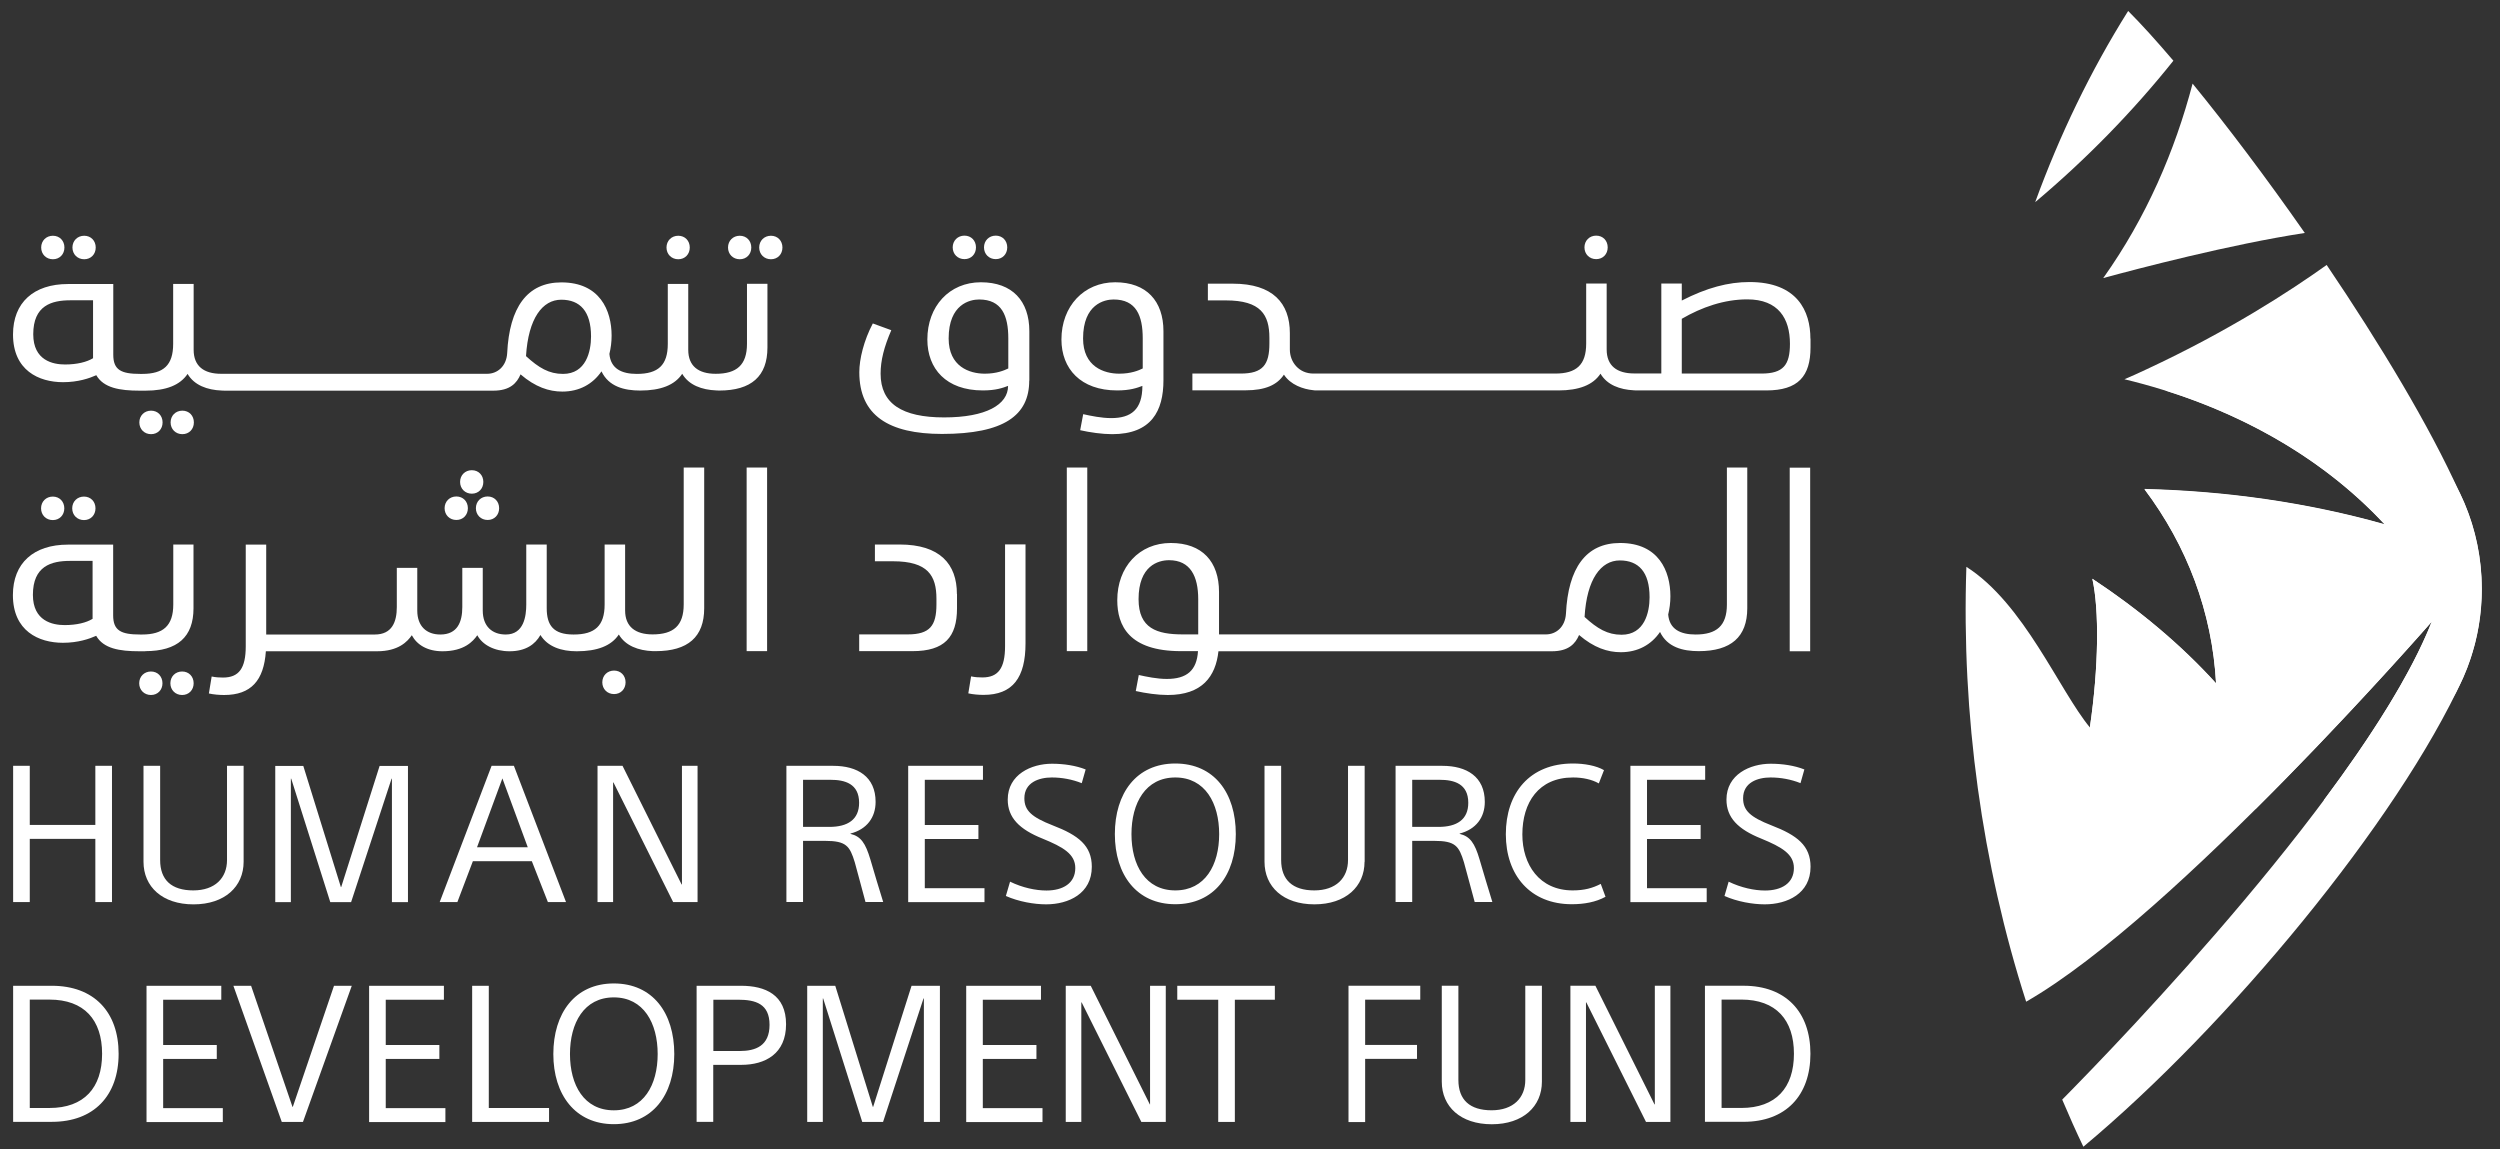
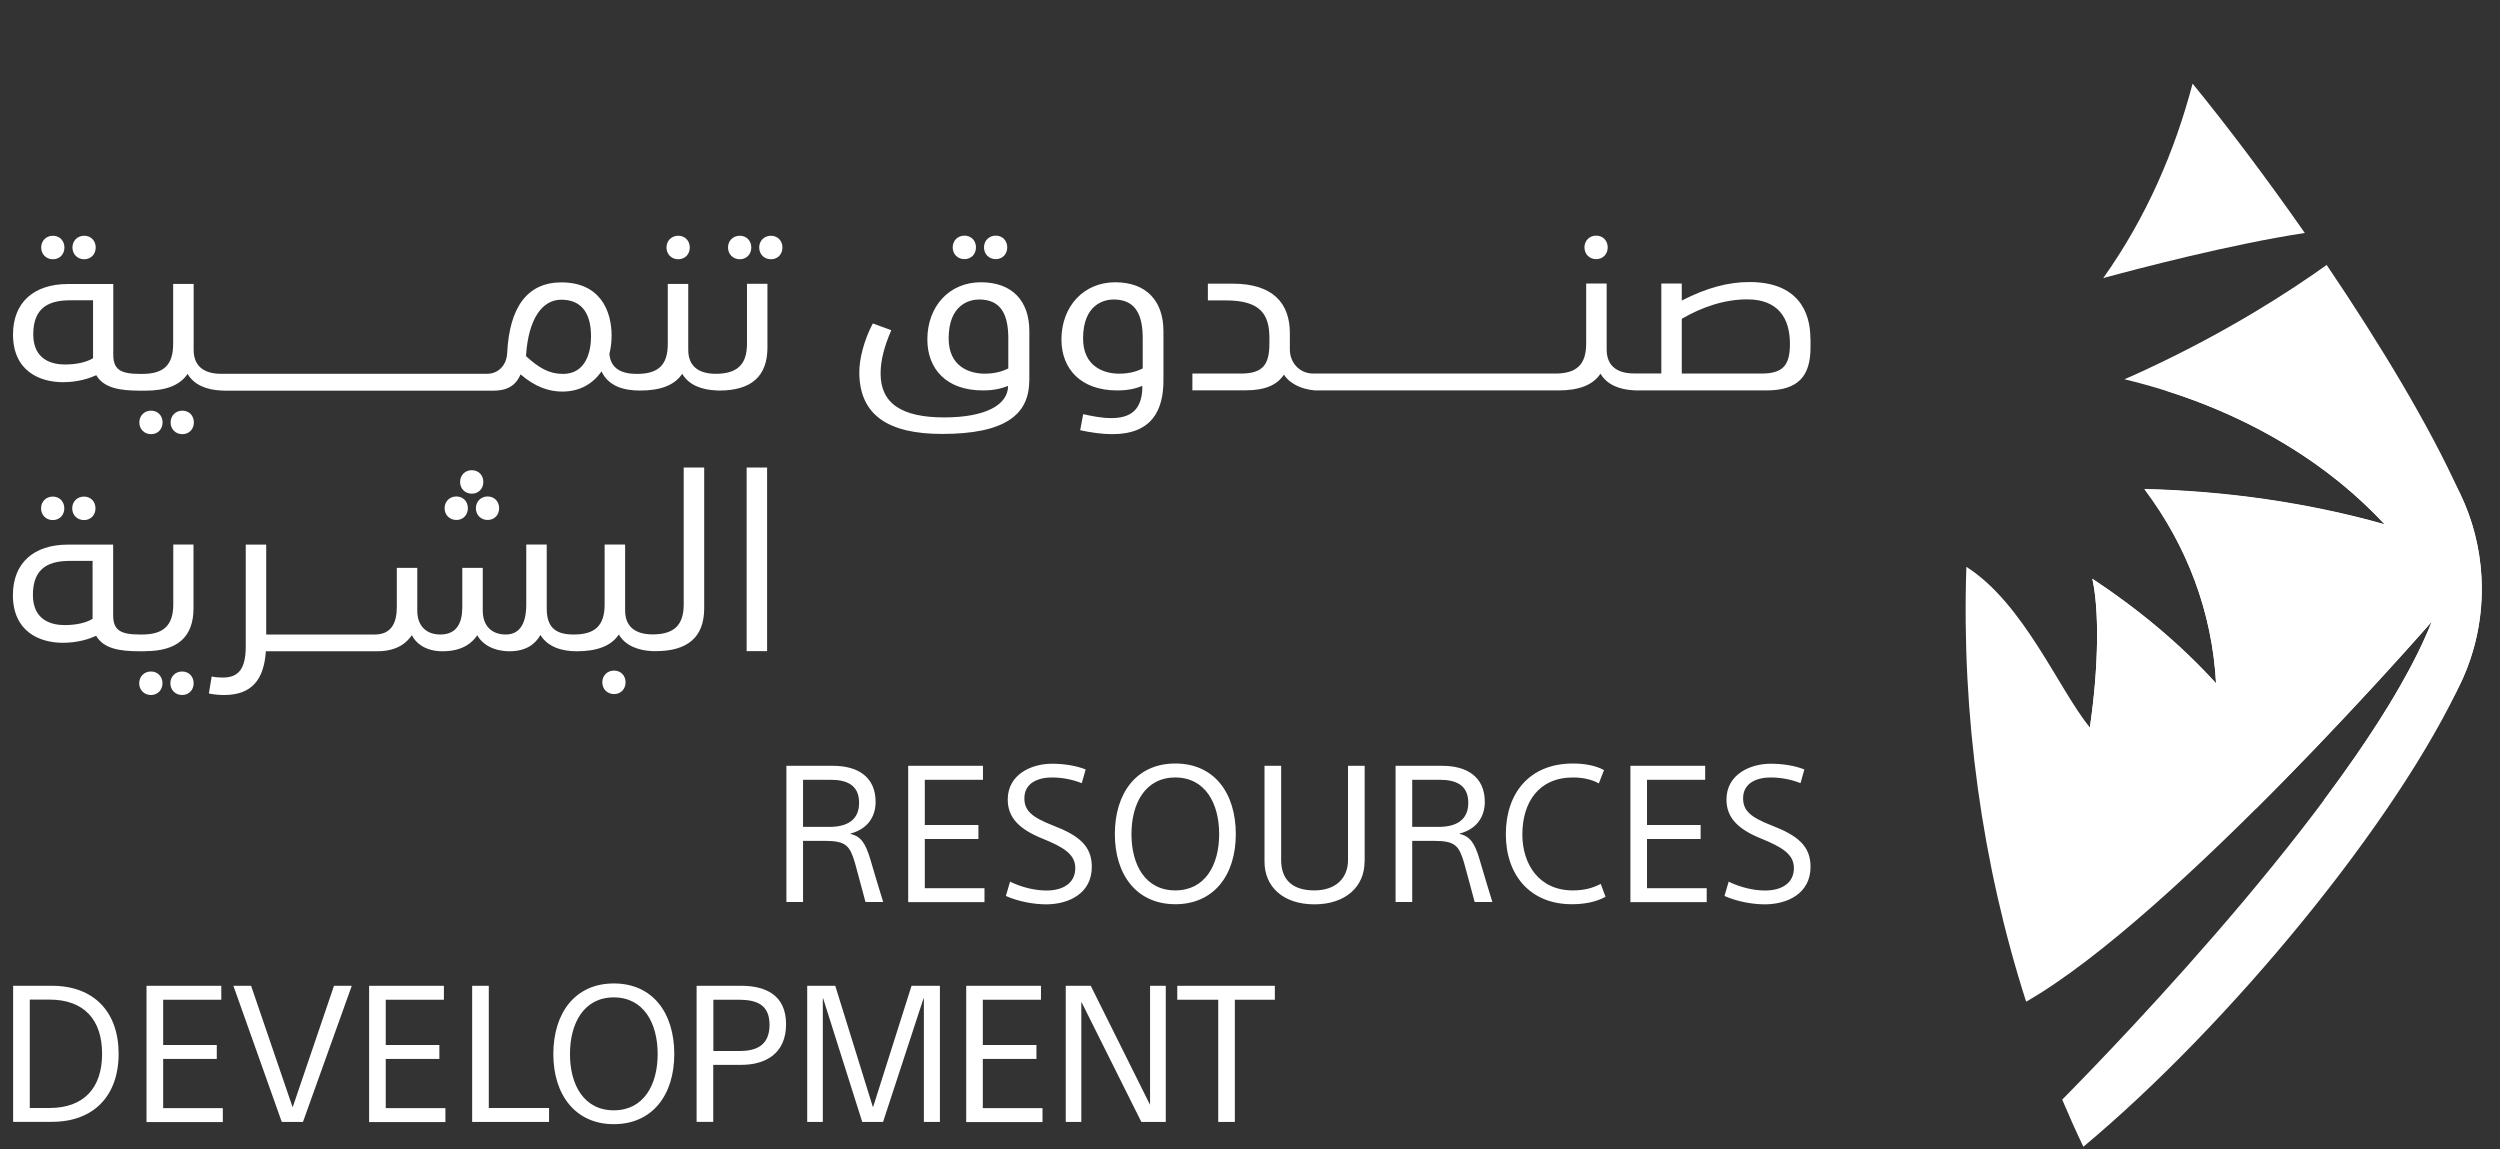
<svg xmlns="http://www.w3.org/2000/svg" width="87" height="40" viewBox="0 0 87 40" fill="none">
  <rect x="0" y="0" width="87" height="40" fill="#333333" stroke="none" />
  <path d="M1.837 18.099C1.603 18.099 1.429 17.925 1.429 17.69C1.429 17.455 1.603 17.281 1.837 17.281C2.072 17.281 2.238 17.455 2.238 17.69C2.238 17.925 2.072 18.099 1.837 18.099ZM3.323 17.69C3.323 17.455 3.157 17.281 2.922 17.281C2.687 17.281 2.513 17.455 2.513 17.69C2.513 17.925 2.687 18.099 2.922 18.099C3.157 18.099 3.323 17.925 3.323 17.69ZM6.338 23.368C6.103 23.368 5.929 23.542 5.929 23.777C5.929 24.012 6.103 24.186 6.338 24.186C6.573 24.186 6.739 24.012 6.739 23.777C6.739 23.542 6.573 23.368 6.338 23.368ZM5.253 23.368C5.019 23.368 4.844 23.542 4.844 23.777C4.844 24.012 5.019 24.186 5.253 24.186C5.488 24.186 5.654 24.012 5.654 23.777C5.654 23.542 5.488 23.368 5.253 23.368ZM5.063 22.664H4.853C4.156 22.664 3.602 22.571 3.347 22.126C3.112 22.231 2.72 22.369 2.189 22.369C1.348 22.369 0.449 21.96 0.449 20.709C0.449 19.596 1.17 18.953 2.364 18.953H3.938V21.413C3.938 21.944 4.209 22.081 4.877 22.081H4.946C5.674 22.081 6.03 21.778 6.03 21.037V18.949H6.734V21.167C6.734 22.166 6.176 22.66 5.055 22.66M3.222 19.519H2.44C1.781 19.519 1.145 19.701 1.145 20.701C1.145 21.616 1.833 21.753 2.25 21.753C2.667 21.753 3.007 21.669 3.222 21.535V19.519ZM16.419 16.363C16.185 16.363 16.011 16.537 16.011 16.771C16.011 17.006 16.185 17.18 16.419 17.18C16.654 17.18 16.82 17.006 16.82 16.771C16.82 16.537 16.654 16.363 16.419 16.363ZM15.472 17.686C15.472 17.921 15.646 18.095 15.881 18.095C16.116 18.095 16.282 17.921 16.282 17.686C16.282 17.451 16.116 17.277 15.881 17.277C15.646 17.277 15.472 17.451 15.472 17.686ZM16.561 17.686C16.561 17.921 16.735 18.095 16.97 18.095C17.204 18.095 17.37 17.921 17.37 17.686C17.37 17.451 17.204 17.277 16.97 17.277C16.735 17.277 16.561 17.451 16.561 17.686ZM21.369 23.336C21.134 23.336 20.96 23.51 20.96 23.745C20.96 23.979 21.134 24.154 21.369 24.154C21.604 24.154 21.77 23.979 21.77 23.745C21.77 23.51 21.604 23.336 21.369 23.336ZM23.793 21.033C23.793 21.774 23.437 22.077 22.709 22.077C22.11 22.077 21.754 21.806 21.754 21.244V18.949H21.041V21.037C21.041 21.778 20.701 22.081 19.965 22.081H19.956C19.26 22.081 19.026 21.762 19.026 21.167V18.949H18.314V21.037C18.314 21.43 18.237 22.081 17.601 22.081C17.124 22.081 16.8 21.794 16.8 21.248V19.762H16.088V21.126C16.088 21.64 15.922 22.081 15.323 22.081C14.845 22.081 14.521 21.794 14.521 21.248V19.762H13.809V21.126C13.809 21.64 13.643 22.081 13.044 22.081H9.264V18.953H8.552V22.49C8.552 23.255 8.317 23.579 7.758 23.579C7.629 23.579 7.499 23.571 7.366 23.542L7.269 24.133C7.435 24.17 7.633 24.186 7.799 24.186C8.738 24.186 9.183 23.68 9.252 22.664H13.121C13.87 22.664 14.181 22.324 14.331 22.106C14.513 22.445 14.877 22.664 15.399 22.664C16.148 22.664 16.46 22.324 16.61 22.106C16.792 22.445 17.209 22.664 17.731 22.664C18.297 22.664 18.625 22.421 18.807 22.098C19.058 22.506 19.536 22.664 20.066 22.664H20.074C20.786 22.664 21.276 22.474 21.535 22.081C21.766 22.474 22.215 22.64 22.721 22.66C22.753 22.66 22.786 22.66 22.818 22.66C23.939 22.66 24.506 22.166 24.506 21.167V16.27H23.793V21.033ZM25.983 22.66H26.695V16.27H25.983V22.66Z" fill="white" />
-   <path d="M33.304 20.673V21.167C33.304 22.174 32.867 22.66 31.754 22.66H29.9V22.077H31.588C32.361 22.077 32.588 21.774 32.588 21.033V20.835C32.588 20.033 32.292 19.532 31.074 19.532H30.447V18.949H31.309C32.709 18.949 33.3 19.629 33.3 20.669M34.976 22.486C34.976 23.251 34.741 23.575 34.186 23.575C34.057 23.575 33.927 23.567 33.794 23.538L33.697 24.129C33.862 24.166 34.061 24.182 34.227 24.182C35.243 24.182 35.688 23.583 35.688 22.389V18.945H34.976V22.482V22.486ZM37.125 22.66H37.837V16.27H37.125V22.66ZM60.093 16.27H60.805V21.167C60.805 22.166 60.238 22.66 59.117 22.66C58.559 22.66 58.02 22.522 57.769 21.992C57.466 22.437 56.996 22.697 56.405 22.697C55.944 22.697 55.466 22.539 54.952 22.098C54.823 22.401 54.588 22.664 54.005 22.664H42.402C42.305 23.542 41.836 24.186 40.638 24.186C40.289 24.186 39.864 24.125 39.525 24.048L39.63 23.49C39.901 23.55 40.265 23.627 40.605 23.627C41.301 23.627 41.649 23.332 41.69 22.66H41.099C39.282 22.66 38.881 21.766 38.881 20.887C38.881 19.73 39.646 18.896 40.743 18.896C41.84 18.896 42.422 19.548 42.422 20.6V22.077H53.799C54.155 22.077 54.467 21.818 54.495 21.357C54.572 19.766 55.191 18.896 56.381 18.896C57.721 18.896 58.13 19.872 58.13 20.75C58.13 20.976 58.101 21.183 58.053 21.385C58.097 21.899 58.478 22.081 59.008 22.081C59.736 22.081 60.096 21.778 60.096 21.037V16.274L60.093 16.27ZM41.698 20.851C41.698 20.058 41.427 19.495 40.682 19.495C40.31 19.495 39.622 19.685 39.622 20.851C39.622 21.867 40.257 22.077 41.16 22.077H41.698V20.851ZM57.405 20.782C57.405 19.904 57.021 19.503 56.369 19.503C55.717 19.503 55.22 20.147 55.143 21.47C55.588 21.879 55.944 22.089 56.43 22.089C57.231 22.089 57.405 21.308 57.405 20.786M62.282 22.664H62.994V16.274H62.282V22.664Z" fill="white" />
-   <path d="M0.457 26.651H1.036V28.707H3.318V26.651H3.897V31.391H3.318V29.193H1.036V31.391H0.457V26.651ZM8.478 29.99C8.478 30.852 7.823 31.472 6.734 31.472C5.645 31.472 4.994 30.856 4.994 29.99V26.651H5.573V29.93C5.573 30.622 5.969 30.986 6.726 30.986C7.483 30.986 7.9 30.553 7.9 29.93V26.651H8.478V29.99ZM11.862 30.869H11.874L13.21 26.655H14.197V31.395H13.639V27.097H13.627L12.218 31.395H11.494L10.134 27.097H10.122V31.395H9.579V26.655H10.555L11.862 30.869ZM15.917 31.391H15.302L17.107 26.651H17.884L19.697 31.391H19.066L18.508 29.97H16.456L15.917 31.391ZM16.601 29.484H18.366L17.483 27.088L16.601 29.484ZM23.72 30.779H23.732V26.651H24.275V31.391H23.425L21.349 27.23H21.336V31.391H20.794V26.651H21.664L23.72 30.779Z" fill="white" />
  <path d="M27.367 26.651H28.998C29.836 26.651 30.471 27.024 30.471 27.906C30.471 28.444 30.168 28.861 29.597 29.007V29.019C29.957 29.104 30.119 29.339 30.289 29.909C30.443 30.435 30.573 30.872 30.735 31.39H30.119C30.014 31.014 29.84 30.334 29.747 30.01C29.573 29.44 29.448 29.262 28.711 29.262H27.946V31.39H27.367V26.651ZM27.946 28.776H28.861C29.496 28.776 29.897 28.525 29.897 27.938C29.897 27.27 29.399 27.137 28.901 27.137H27.946V28.776ZM31.605 26.651H34.207V27.137H32.183V28.711H34.049V29.197H32.183V30.909H34.26V31.395H31.605V26.655V26.651ZM37.643 27.254C37.311 27.121 36.951 27.056 36.603 27.056C36.154 27.056 35.648 27.23 35.648 27.78C35.648 28.205 35.899 28.436 36.635 28.723C37.53 29.067 37.995 29.428 37.995 30.164C37.995 31.099 37.186 31.471 36.405 31.471C35.988 31.471 35.45 31.378 35.004 31.18L35.15 30.682C35.583 30.893 36.044 30.99 36.417 30.99C36.987 30.99 37.42 30.739 37.42 30.209C37.42 29.723 37.004 29.48 36.283 29.185C35.474 28.861 35.069 28.456 35.069 27.825C35.069 26.951 35.891 26.578 36.607 26.578C37.024 26.578 37.445 26.643 37.781 26.777L37.643 27.262V27.254ZM40.901 31.467C39.561 31.467 38.797 30.448 38.797 29.027C38.797 27.606 39.545 26.57 40.901 26.57C42.257 26.57 43.006 27.598 43.006 29.027C43.006 30.456 42.241 31.467 40.901 31.467ZM40.901 27.056C39.865 27.056 39.375 27.946 39.375 29.027C39.375 30.108 39.865 30.986 40.901 30.986C41.937 30.986 42.427 30.104 42.427 29.027C42.427 27.95 41.937 27.056 40.901 27.056ZM47.486 29.99C47.486 30.852 46.83 31.471 45.741 31.471C44.653 31.471 44.005 30.856 44.005 29.99V26.651H44.584V29.93C44.584 30.617 44.981 30.986 45.737 30.986C46.494 30.986 46.911 30.553 46.911 29.93V26.651H47.49V29.99H47.486ZM48.566 26.651H50.197C51.035 26.651 51.671 27.024 51.671 27.906C51.671 28.444 51.367 28.861 50.796 29.007V29.019C51.157 29.104 51.322 29.339 51.489 29.909C51.642 30.435 51.776 30.872 51.934 31.39H51.319C51.213 31.014 51.039 30.334 50.946 30.01C50.772 29.44 50.647 29.262 49.91 29.262H49.145V31.39H48.566V26.651ZM49.145 28.776H50.06C50.695 28.776 51.096 28.525 51.096 27.938C51.096 27.27 50.598 27.137 50.1 27.137H49.145V28.776ZM55.637 27.262C55.398 27.125 55.078 27.056 54.742 27.056C53.54 27.056 52.978 27.93 52.978 29.039C52.978 30.087 53.569 30.986 54.73 30.986C55.135 30.986 55.426 30.905 55.706 30.759L55.872 31.208C55.532 31.395 55.123 31.467 54.698 31.467C53.257 31.467 52.403 30.46 52.403 29.031C52.403 27.602 53.225 26.57 54.739 26.57C55.135 26.57 55.548 26.643 55.819 26.801L55.641 27.258L55.637 27.262ZM56.738 26.651H59.34V27.137H57.316V28.711H59.182V29.197H57.316V30.909H59.393V31.395H56.738V26.655V26.651ZM62.659 27.254C62.327 27.121 61.967 27.056 61.614 27.056C61.165 27.056 60.66 27.23 60.66 27.78C60.66 28.205 60.91 28.436 61.647 28.723C62.541 29.067 63.007 29.428 63.007 30.164C63.007 31.099 62.197 31.471 61.412 31.471C60.995 31.471 60.457 31.378 60.012 31.18L60.157 30.682C60.591 30.893 61.052 30.99 61.424 30.99C61.995 30.99 62.428 30.739 62.428 30.209C62.428 29.723 62.011 29.48 61.295 29.185C60.485 28.861 60.081 28.456 60.081 27.825C60.081 26.951 60.902 26.578 61.619 26.578C62.036 26.578 62.456 26.643 62.792 26.777L62.655 27.262L62.659 27.254Z" fill="white" />
  <path d="M0.457 34.305H1.805C3.27 34.305 4.128 35.215 4.128 36.672C4.128 38.129 3.266 39.04 1.805 39.04H0.457V34.3V34.305ZM1.036 38.558H1.72C2.926 38.558 3.553 37.854 3.553 36.672C3.553 35.49 2.93 34.786 1.72 34.786H1.036V38.554V38.558ZM5.099 34.305H7.701V34.79H5.678V36.365H7.544V36.85H5.678V38.562H7.754V39.048H5.099V34.309V34.305ZM8.118 34.305H8.738L10.178 38.518H10.19L11.623 34.305H12.242L10.543 39.044H9.806L8.122 34.305H8.118ZM12.845 34.305H15.448V34.79H13.424V36.365H15.29V36.85H13.424V38.562H15.5V39.048H12.845V34.309V34.305ZM16.431 34.305H17.01V38.558H19.107V39.044H16.431V34.305ZM21.361 39.121C20.021 39.121 19.256 38.097 19.256 36.68C19.256 35.264 20.005 34.224 21.361 34.224C22.716 34.224 23.465 35.252 23.465 36.68C23.465 38.109 22.7 39.121 21.361 39.121ZM21.361 34.709C20.325 34.709 19.835 35.6 19.835 36.68C19.835 37.761 20.325 38.639 21.361 38.639C22.397 38.639 22.887 37.757 22.887 36.68C22.887 35.604 22.397 34.709 21.361 34.709ZM24.242 34.305H25.788C26.63 34.305 27.355 34.616 27.355 35.644C27.355 36.672 26.63 37.057 25.796 37.057H24.821V39.04H24.242V34.3V34.305ZM24.821 36.575H25.744C26.294 36.575 26.78 36.397 26.78 35.664C26.78 34.932 26.294 34.79 25.687 34.79H24.825V36.575H24.821ZM30.374 38.518H30.386L31.722 34.305H32.709V39.044H32.151V34.746H32.138L30.73 39.044H30.006L28.646 34.746H28.634V39.044H28.091V34.305H29.067L30.374 38.518ZM33.624 34.305H36.226V34.79H34.202V36.365H36.068V36.85H34.202V38.562H36.279V39.048H33.624V34.309V34.305ZM40.01 38.433H40.022V34.305H40.569V39.044H39.719L37.642 34.883H37.63V39.044H37.088V34.305H37.958L40.014 38.433H40.01ZM42.398 34.79H40.969V34.305H44.365V34.79H42.973V39.044H42.394V34.79H42.398Z" fill="white" />
-   <path d="M46.932 34.304H49.425V34.789H47.507V36.364H49.312V36.849H47.507V39.047H46.928V34.308L46.932 34.304ZM53.658 37.643C53.658 38.505 53.002 39.124 51.914 39.124C50.825 39.124 50.174 38.509 50.174 37.643V34.304H50.752V37.582C50.752 38.274 51.149 38.638 51.906 38.638C52.663 38.638 53.08 38.205 53.08 37.582V34.304H53.658V37.643ZM57.576 38.432H57.588V34.304H58.13V39.043H57.281L55.204 34.883H55.192V39.043H54.65V34.304H55.52L57.576 38.432ZM59.332 34.304H60.68C62.145 34.304 63.003 35.215 63.003 36.672C63.003 38.128 62.141 39.039 60.68 39.039H59.332V34.3V34.304ZM59.911 38.557H60.595C61.801 38.557 62.429 37.853 62.429 36.672C62.429 35.49 61.805 34.785 60.595 34.785H59.911V38.553V38.557Z" fill="white" />
  <path d="M5.658 14.7C5.658 14.465 5.492 14.291 5.257 14.291C5.022 14.291 4.849 14.465 4.849 14.7C4.849 14.935 5.022 15.109 5.257 15.109C5.492 15.109 5.658 14.935 5.658 14.7ZM6.346 15.109C6.581 15.109 6.747 14.935 6.747 14.7C6.747 14.465 6.581 14.291 6.346 14.291C6.111 14.291 5.937 14.465 5.937 14.7C5.937 14.935 6.111 15.109 6.346 15.109ZM26.003 9.876H26.707V12.093C26.707 13.093 26.149 13.591 25.028 13.591C24.991 13.591 24.959 13.591 24.93 13.587C24.421 13.567 23.971 13.401 23.741 13.008C23.482 13.401 22.992 13.591 22.28 13.591C21.721 13.591 21.183 13.453 20.932 12.923C20.628 13.368 20.159 13.627 19.568 13.627C19.107 13.627 18.629 13.47 18.115 13.028C17.986 13.332 17.751 13.595 17.168 13.595H7.815C7.779 13.595 7.742 13.595 7.714 13.591C7.208 13.571 6.759 13.405 6.528 13.012C6.265 13.405 5.779 13.595 5.067 13.595H4.857C4.16 13.595 3.606 13.498 3.351 13.057C3.116 13.162 2.724 13.3 2.194 13.3C1.352 13.3 0.453 12.891 0.453 11.64C0.453 10.527 1.174 9.884 2.367 9.884H3.942V12.344C3.942 12.875 4.213 13.012 4.881 13.012H4.95C5.69 13.012 6.026 12.709 6.026 11.968V9.88H6.739V12.174C6.739 12.741 7.095 13.008 7.694 13.008H16.953C17.31 13.008 17.625 12.745 17.65 12.288C17.727 10.697 18.346 9.827 19.536 9.827C20.875 9.827 21.284 10.802 21.284 11.681C21.284 11.907 21.256 12.114 21.207 12.316C21.252 12.83 21.632 13.012 22.162 13.012C22.903 13.012 23.239 12.709 23.239 11.968V9.88H23.951V12.174C23.951 12.741 24.307 13.008 24.906 13.008C25.635 13.008 25.995 12.705 25.995 11.964V9.876H26.003ZM3.234 10.45H2.452C1.793 10.45 1.157 10.632 1.157 11.632C1.157 12.547 1.845 12.684 2.262 12.684C2.679 12.684 3.019 12.599 3.238 12.466V10.45H3.234ZM20.568 11.709C20.568 10.831 20.183 10.43 19.532 10.43C18.88 10.43 18.386 11.074 18.305 12.393C18.751 12.802 19.107 13.012 19.592 13.012C20.394 13.012 20.568 12.231 20.568 11.709ZM1.433 8.613C1.433 8.378 1.607 8.204 1.841 8.204C2.076 8.204 2.242 8.378 2.242 8.613C2.242 8.848 2.076 9.022 1.841 9.022C1.607 9.022 1.433 8.848 1.433 8.613ZM2.93 9.022C3.165 9.022 3.331 8.848 3.331 8.613C3.331 8.378 3.165 8.204 2.93 8.204C2.695 8.204 2.521 8.378 2.521 8.613C2.521 8.848 2.695 9.022 2.93 9.022ZM23.603 9.022C23.838 9.022 24.004 8.848 24.004 8.613C24.004 8.378 23.838 8.204 23.603 8.204C23.368 8.204 23.194 8.378 23.194 8.613C23.194 8.848 23.368 9.022 23.603 9.022ZM26.829 8.204C26.594 8.204 26.42 8.378 26.42 8.613C26.42 8.848 26.594 9.022 26.829 9.022C27.063 9.022 27.229 8.848 27.229 8.613C27.229 8.378 27.063 8.204 26.829 8.204ZM25.744 9.022C25.979 9.022 26.145 8.848 26.145 8.613C26.145 8.378 25.979 8.204 25.744 8.204C25.509 8.204 25.335 8.378 25.335 8.613C25.335 8.848 25.509 9.022 25.744 9.022Z" fill="white" />
  <path d="M35.817 13.247C35.817 14.449 34.947 15.101 32.782 15.101C30.928 15.101 29.904 14.457 29.904 12.952C29.904 12.498 30.062 11.847 30.374 11.256L31.017 11.491C30.766 12.073 30.645 12.543 30.645 13.004C30.645 14.048 31.394 14.526 32.855 14.526C34.316 14.526 35.081 14.081 35.081 13.429C34.898 13.498 34.656 13.587 34.203 13.587C32.923 13.587 32.272 12.83 32.272 11.814C32.272 10.657 33.037 9.823 34.134 9.823C35.23 9.823 35.821 10.475 35.821 11.527V13.247H35.817ZM35.089 11.778C35.089 10.985 34.862 10.422 34.073 10.422C33.761 10.422 33.013 10.58 33.013 11.778C33.013 12.761 33.741 13.004 34.271 13.004C34.68 13.004 34.947 12.891 35.089 12.822V11.778ZM40.488 11.527V13.231C40.488 14.299 40.071 15.109 38.703 15.109C38.355 15.109 37.93 15.048 37.59 14.971L37.695 14.413C37.966 14.473 38.331 14.55 38.671 14.55C39.359 14.55 39.755 14.255 39.755 13.429C39.573 13.498 39.33 13.587 38.877 13.587C37.606 13.587 36.938 12.83 36.938 11.814C36.938 10.657 37.719 9.823 38.808 9.823C39.897 9.823 40.488 10.475 40.488 11.527ZM39.767 11.778C39.767 10.985 39.541 10.422 38.752 10.422C38.44 10.422 37.691 10.58 37.691 11.778C37.691 12.761 38.42 13.004 38.95 13.004C39.359 13.004 39.63 12.891 39.767 12.822V11.778ZM63.006 11.786V12.089C63.006 13.097 62.573 13.587 61.468 13.587H56.948C56.915 13.587 56.887 13.587 56.863 13.583C56.365 13.559 55.924 13.393 55.697 13.004C55.438 13.397 54.948 13.587 54.236 13.587H45.822C45.777 13.587 45.737 13.587 45.701 13.579C45.352 13.546 44.907 13.389 44.681 13.037C44.446 13.393 44.037 13.583 43.349 13.583H41.495V13H43.183C43.948 13 44.175 12.688 44.175 11.956V11.758C44.175 10.956 43.879 10.454 42.661 10.454H42.034V9.872H42.904C44.296 9.872 44.887 10.552 44.887 11.592V12.166C44.887 12.608 45.211 13 45.705 13H54.119C54.859 13 55.199 12.697 55.199 11.956V9.868H55.912V12.162C55.912 12.729 56.268 12.996 56.867 12.996H57.814V9.868H58.526V10.459C59.396 10.013 60.145 9.815 60.882 9.815C62.549 9.815 63.002 10.831 63.002 11.782M62.29 11.964C62.29 11.086 61.889 10.418 60.805 10.418C60.003 10.418 59.222 10.689 58.526 11.094V13H61.298C62.063 13 62.29 12.697 62.29 11.964ZM34.243 8.609C34.243 8.374 34.417 8.2 34.652 8.2C34.886 8.2 35.052 8.374 35.052 8.609C35.052 8.844 34.886 9.018 34.652 9.018C34.417 9.018 34.243 8.844 34.243 8.609ZM33.563 9.018C33.798 9.018 33.964 8.844 33.964 8.609C33.964 8.374 33.798 8.2 33.563 8.2C33.328 8.2 33.154 8.374 33.154 8.609C33.154 8.844 33.328 9.018 33.563 9.018ZM55.547 9.018C55.782 9.018 55.948 8.844 55.948 8.609C55.948 8.374 55.782 8.2 55.547 8.2C55.313 8.2 55.139 8.374 55.139 8.609C55.139 8.844 55.313 9.018 55.547 9.018Z" fill="white" />
  <path d="M71.769 38.262C73.744 36.263 82.38 27.327 84.627 21.633C84.627 21.633 75.703 31.884 70.51 34.859C68.972 30.067 68.256 24.882 68.43 19.726C70.437 21.001 71.66 24.024 72.728 25.315C73.036 23.223 73.056 21.224 72.813 20.143C74.432 21.216 75.885 22.43 77.119 23.786C76.986 21.313 76.112 19.002 74.626 17.027C77.52 17.1 80.341 17.508 82.988 18.253C80.709 15.796 77.528 14.064 73.93 13.198C74.169 13.097 74.42 12.984 74.695 12.854C77.548 11.527 79.701 10.126 80.968 9.22C82.83 11.976 84.554 14.837 85.586 17.132C86.084 18.148 86.363 19.293 86.363 20.503C86.363 21.604 86.132 22.652 85.711 23.599C83.433 28.585 77.528 35.717 72.501 39.906C72.242 39.367 72 38.821 71.765 38.266L71.769 38.262Z" fill="white" />
  <path d="M78.698 12.829C77.5 12.829 76.371 13.104 75.359 13.59C78.366 14.537 81.013 16.12 82.988 18.244C80.341 17.496 77.52 17.087 74.627 17.014C76.112 18.993 76.986 21.3 77.12 23.777C75.889 22.421 74.432 21.207 72.814 20.139C73.056 21.215 73.036 23.214 72.728 25.307C74.092 26.998 76.165 28.095 78.492 28.156C81.851 24.817 84.627 21.628 84.627 21.628C83.899 23.477 82.494 25.667 80.867 27.848C84.044 26.913 86.368 23.975 86.368 20.495C86.368 16.261 82.936 12.825 78.698 12.825" fill="white" />
-   <path d="M70.826 7.03C71.672 4.711 72.744 2.477 74.06 0.381C74.521 0.842 75.051 1.429 75.634 2.113C74.23 3.87 72.619 5.525 70.826 7.034" fill="white" />
  <path d="M80.207 8.107C77.597 8.507 74.367 9.357 73.193 9.677C74.699 7.56 75.691 5.237 76.302 2.91C77.512 4.391 78.876 6.201 80.207 8.107Z" fill="white" />
</svg>